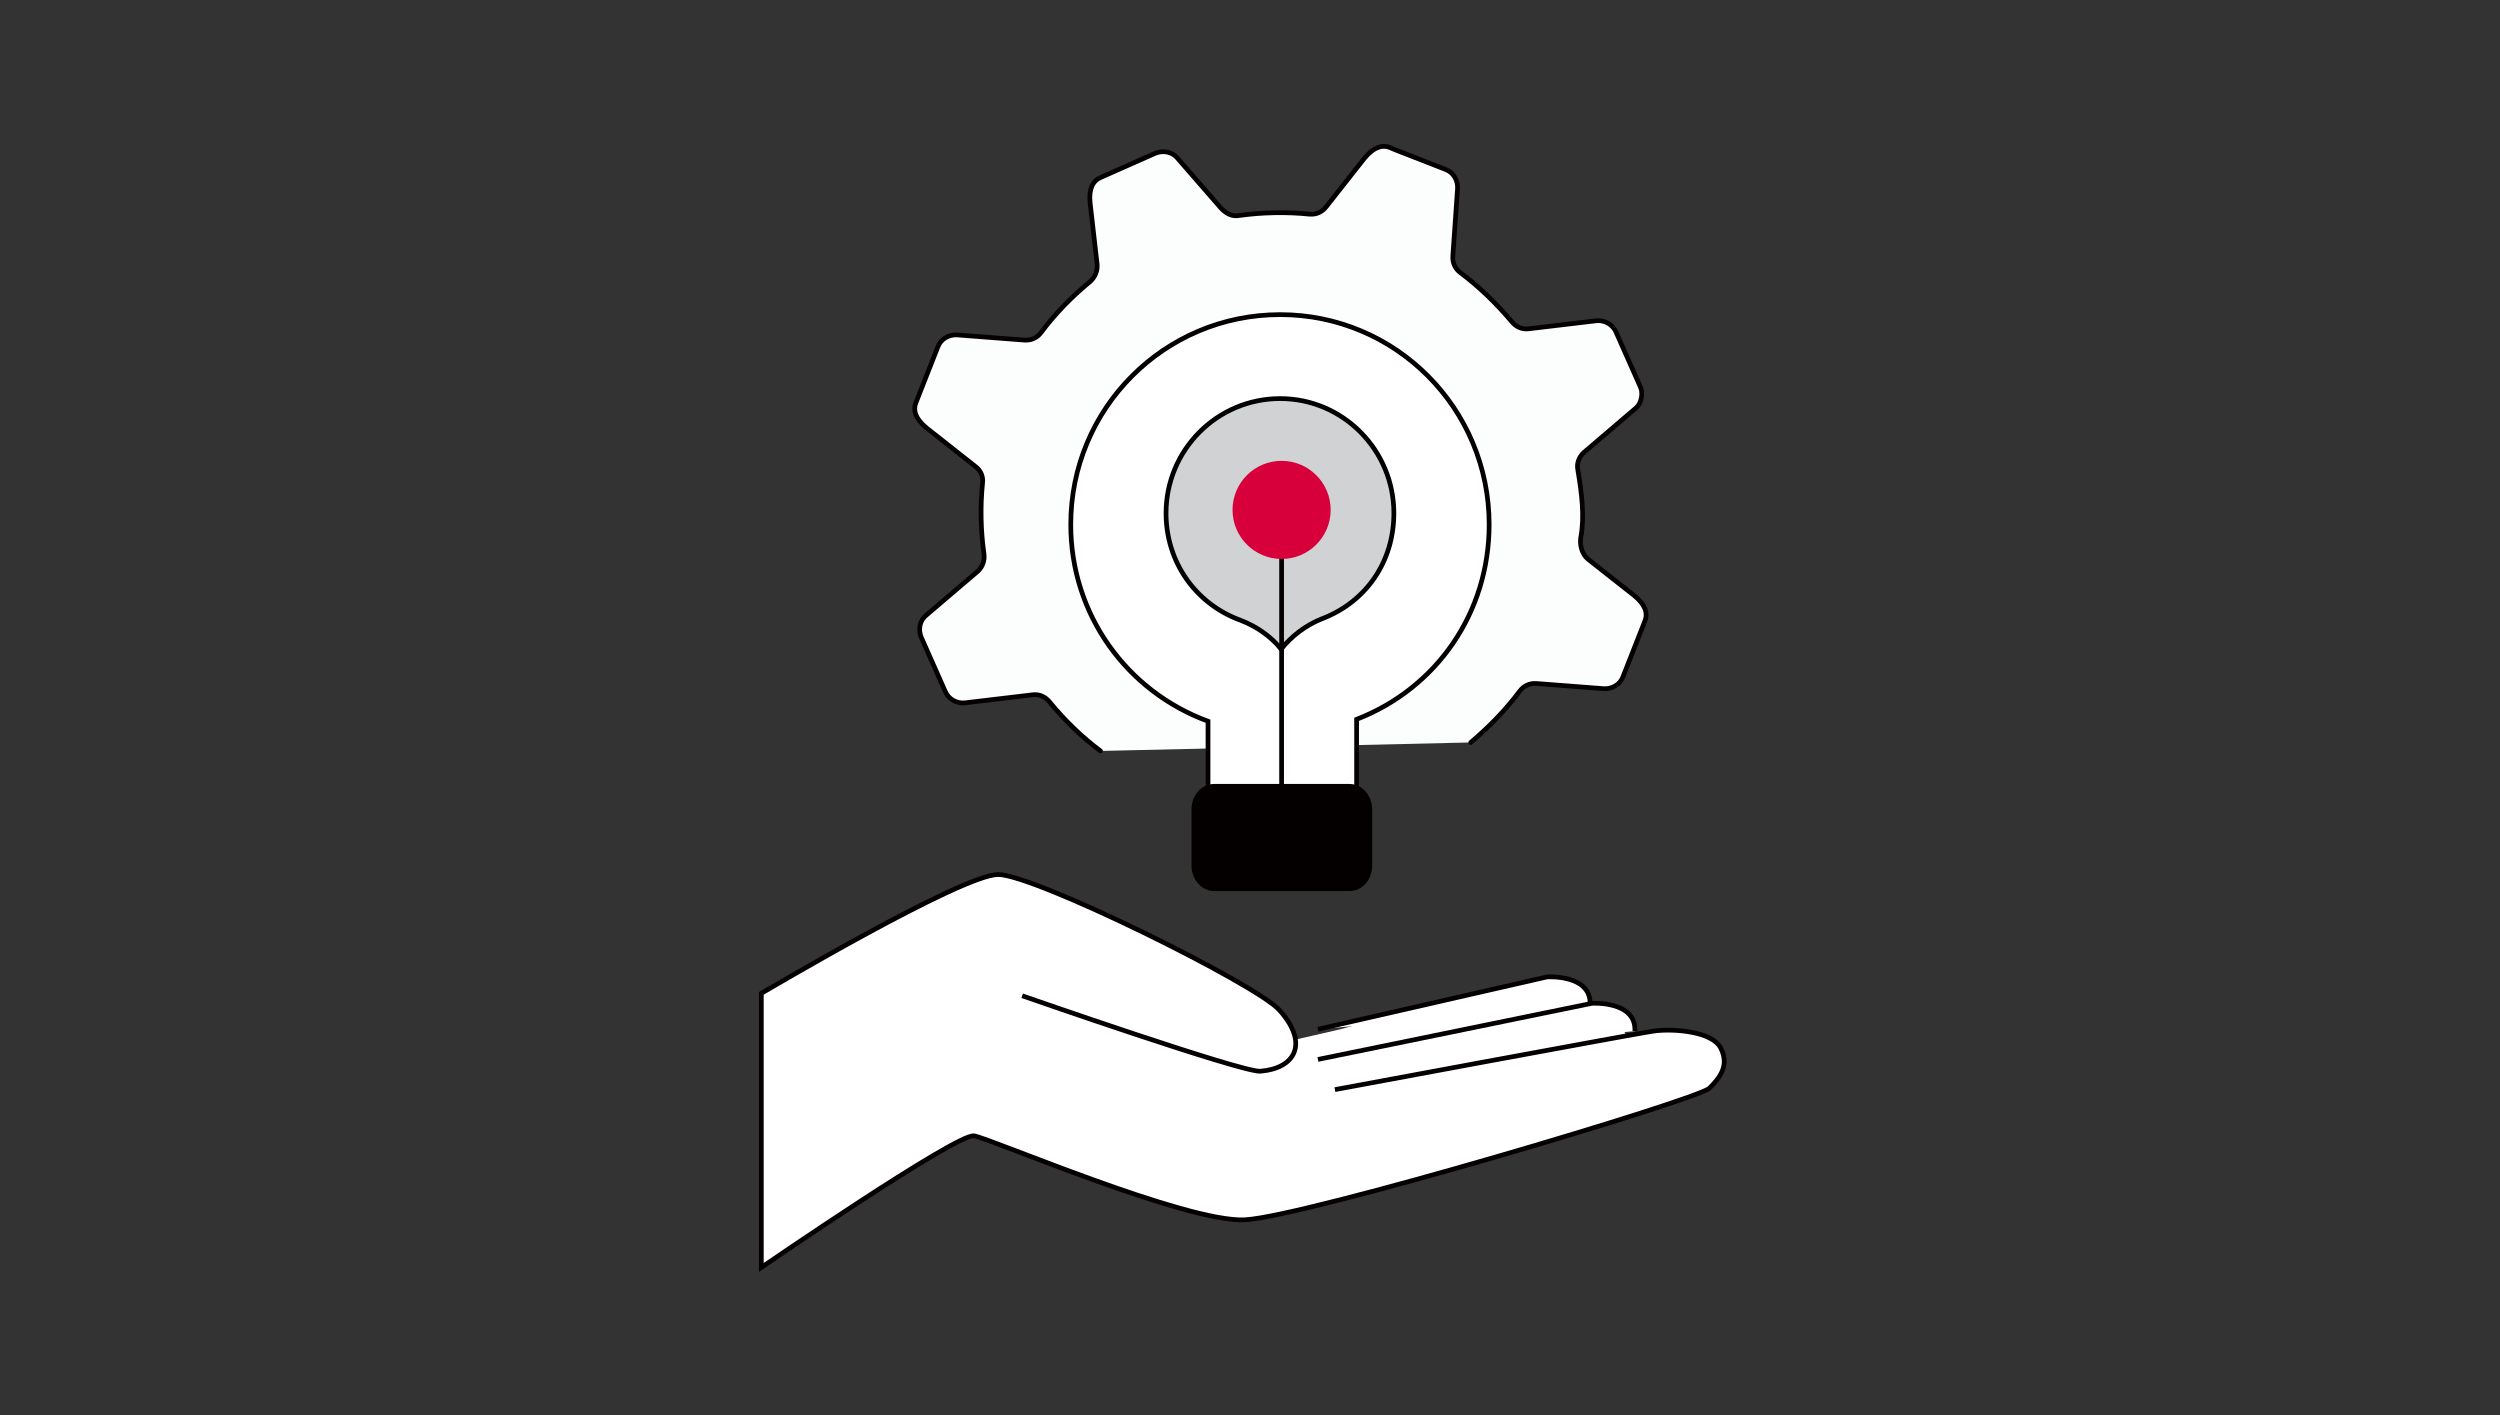
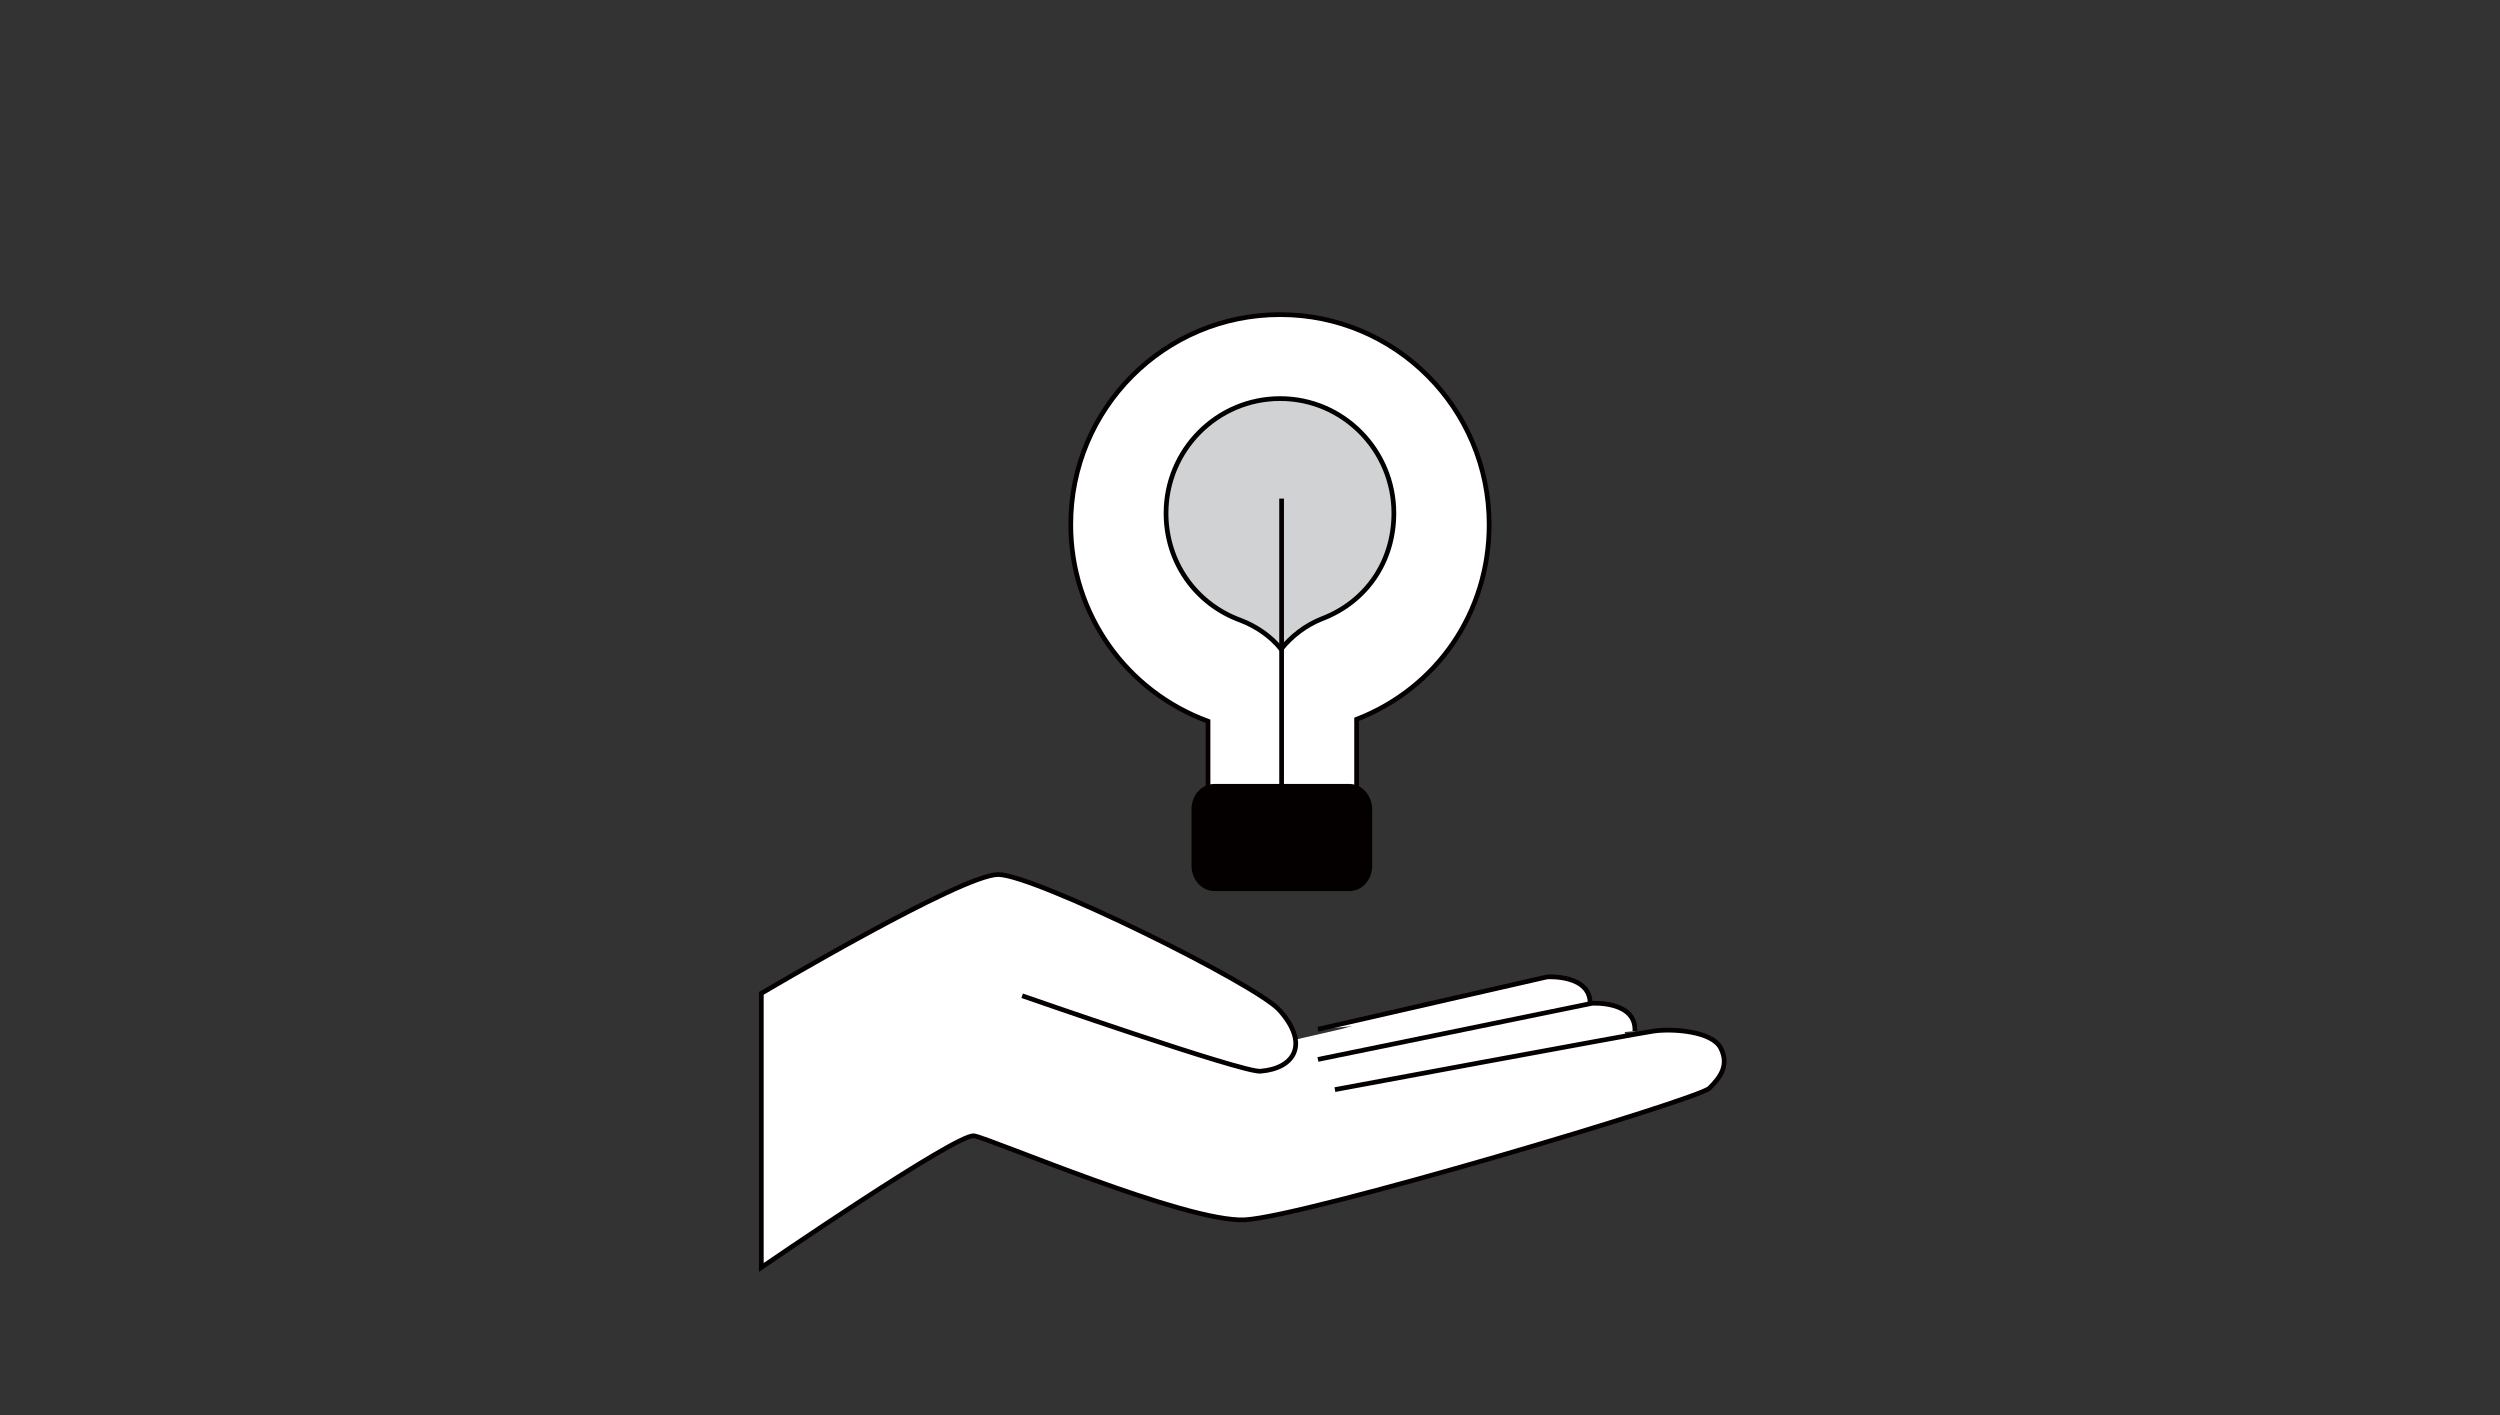
<svg xmlns="http://www.w3.org/2000/svg" version="1.1" id="レイヤー_1" x="0px" y="0px" viewBox="0 0 530 300" enable-background="new 0 0 530 300" xml:space="preserve">
  <rect x="0" y="0" width="530" height="300" fill="#333333" stroke="none" />
  <g>
    <g>
      <g>
        <g>
-           <path fill="#FCFDFD" stroke="#040000" stroke-linecap="round" stroke-linejoin="round" stroke-miterlimit="10" d="M233.3,159.2      c-4-3-7.6-6.5-10.8-10.4c-0.9-1.1-2.2-1.7-3.6-1.5l-14.3,1.7c-1.8,0.2-3.5-0.8-4.2-2.4l-5.1-11.5c-0.7-1.7-0.3-3.6,1.1-4.7      l10.9-9.3c1-0.9,1.5-2.3,1.3-3.7c-0.7-5-0.8-10-0.3-15c0.2-1.3-0.4-2.7-1.5-3.5l-10.4-8.2c-2.3-1.9-2.9-3.7-2.2-5.4l4.6-11.7      c0.6-1.7,2.3-2.7,4.1-2.6l14.3,1.1c1.4,0.1,2.7-0.5,3.5-1.6c3-4,6.5-7.6,10.4-10.8c1-0.9,1.6-2.2,1.5-3.6L231.1,43      c-0.3-3,0.6-4.7,2.3-5.4l11.5-5.1c1.7-0.7,3.6-0.3,4.7,1l2,2.3l6.7,7.7c1.6,2,3,2.4,4.3,2.2c5-0.7,10.1-0.8,15-0.3      c0.1,0,0.2,0,0.2,0c1.3,0.1,2.5-0.5,3.3-1.5l8.2-10.4c1.9-2.3,3.8-2.9,5.4-2.2l1.2,0.5l10.5,4.1c1.7,0.6,2.7,2.3,2.6,4.1      l-1,14.3c-0.1,1.4,0.5,2.7,1.6,3.5c4,3,7.6,6.5,10.9,10.4c0.9,1.1,2.2,1.7,3.6,1.5l14.3-1.7c1.8-0.2,3.5,0.8,4.2,2.4l5.1,11.5      c0.5,1,0.4,2.1,0.1,3.1c-0.2,0.6-0.6,1.2-1.1,1.6l-10.9,9.3c-1,0.9-1.6,2.3-1.3,3.7c0.8,4.9,1.5,9.8,0.6,14.5      c-0.2,1.5,0.3,3.4,1.5,4.4l9.9,7.8c2.3,1.9,2.9,3.7,2.2,5.4l-4.6,11.7c-0.6,1.7-2.3,2.7-4.1,2.6l-14.3-1.1      c-1.4-0.1-2.7,0.5-3.5,1.6c-3,4-6.5,7.6-10.4,10.9" />
-         </g>
+           </g>
      </g>
      <g>
        <path fill="#FFFFFF" stroke="#050000" stroke-miterlimit="10" d="M315.7,111.2c0-24.6-19.8-44.5-44.3-44.5     c-24.6,0-44.4,19.9-44.4,44.5c0,19.1,11.9,35.4,29.1,41.7V167h31.5v-14.5C304.6,145.9,315.7,129.9,315.7,111.2z" />
        <path fill="#D0D2D3" stroke="#000000" stroke-miterlimit="10" d="M271.6,137.6c-2.2-2.7-5.2-4.8-8.6-6.1     c-9.6-3.5-15.8-12.4-15.8-22.7c0-13.4,10.8-24.3,24.2-24.3c13.3,0,24.1,10.9,24.1,24.3c0,10.2-5.8,18.8-15.3,22.4     C276.7,132.6,273.8,134.9,271.6,137.6z" />
        <path fill="#050000" d="M257.4,166.2c-2.7,0-4.8,2.4-4.8,5.4v11.9c0,3,2.2,5.4,4.8,5.4h28.7c2.7,0,4.8-2.4,4.8-5.4v-11.9     c0-3-2.2-5.4-4.8-5.4H257.4z" />
        <line fill="#FFFFFF" stroke="#050000" stroke-miterlimit="10" x1="271.7" y1="105.7" x2="271.7" y2="167" />
-         <circle fill="#D7003A" cx="271.7" cy="108.1" r="10.4" />
      </g>
    </g>
    <g>
-       <path fill="#FFFFFF" d="M284.2,218.2l-14.4,3.3c0,0-4-0.7-6.4,2.9c-2.4,3.6-3.1,10.2-3.1,10.2l35.1,1.6l51.2-9.2l-2.3-8.7    l-13.5-5.5l-28.1,0.2L284.2,218.2z" />
+       <path fill="#FFFFFF" d="M284.2,218.2l-14.4,3.3c0,0-4-0.7-6.4,2.9c-2.4,3.6-3.1,10.2-3.1,10.2l35.1,1.6l51.2-9.2l-2.3-8.7    l-13.5-5.5l-28.1,0.2L284.2,218.2" />
      <path fill="#FFFFFF" stroke="#050000" stroke-miterlimit="10" d="M279.4,218.2l48.6-11.1c0,0,9.4-0.6,9.1,5.9" />
      <path fill="#FFFFFF" stroke="#050000" stroke-miterlimit="10" d="M279.4,224.6l58.1-11.9c0,0,9.4-0.6,9.1,5.9" />
      <path fill="#FFFFFF" stroke="#050000" stroke-miterlimit="10" d="M216.7,211.1c0,0,46.7,16.3,50.5,16c7.4-0.6,10.4-5.9,4-13    c-5-5.5-51.9-28.7-59.6-28.7s-50.2,25.2-50.2,25.2v58.1c0,0,41.5-28.5,45.1-27.9c3.6,0.6,44.9,18.4,57.4,17.8    c12.5-0.6,96.1-25.5,98.5-27.9c2.4-2.4,4.2-4.9,2.4-8.5c-1.8-3.6-10.2-4.2-14.3-3.6C346.4,219.2,283,231,283,231" />
    </g>
  </g>
</svg>